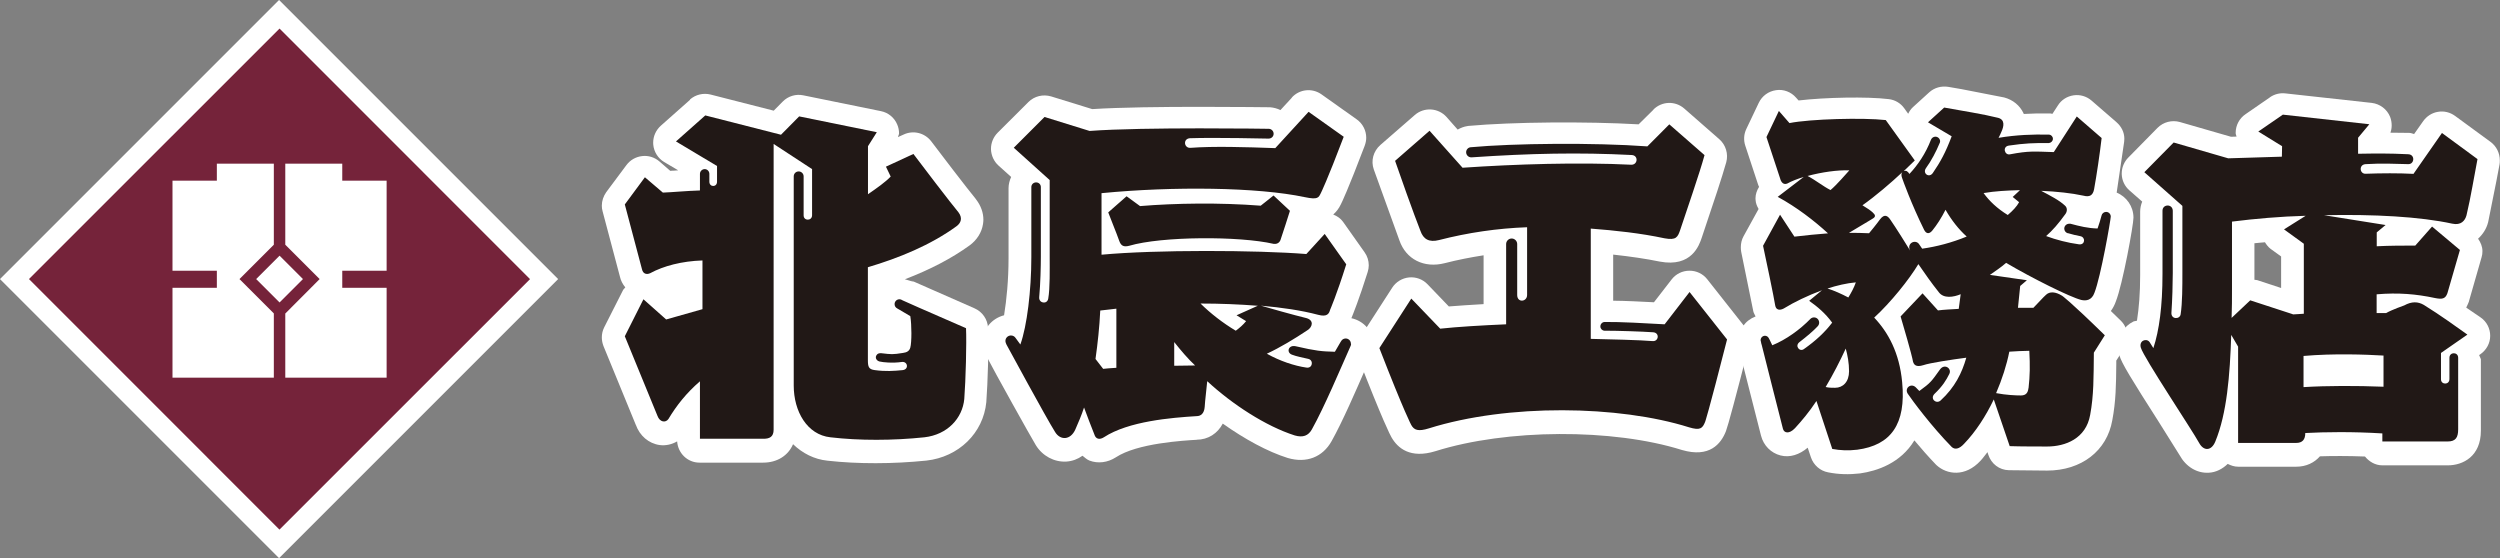
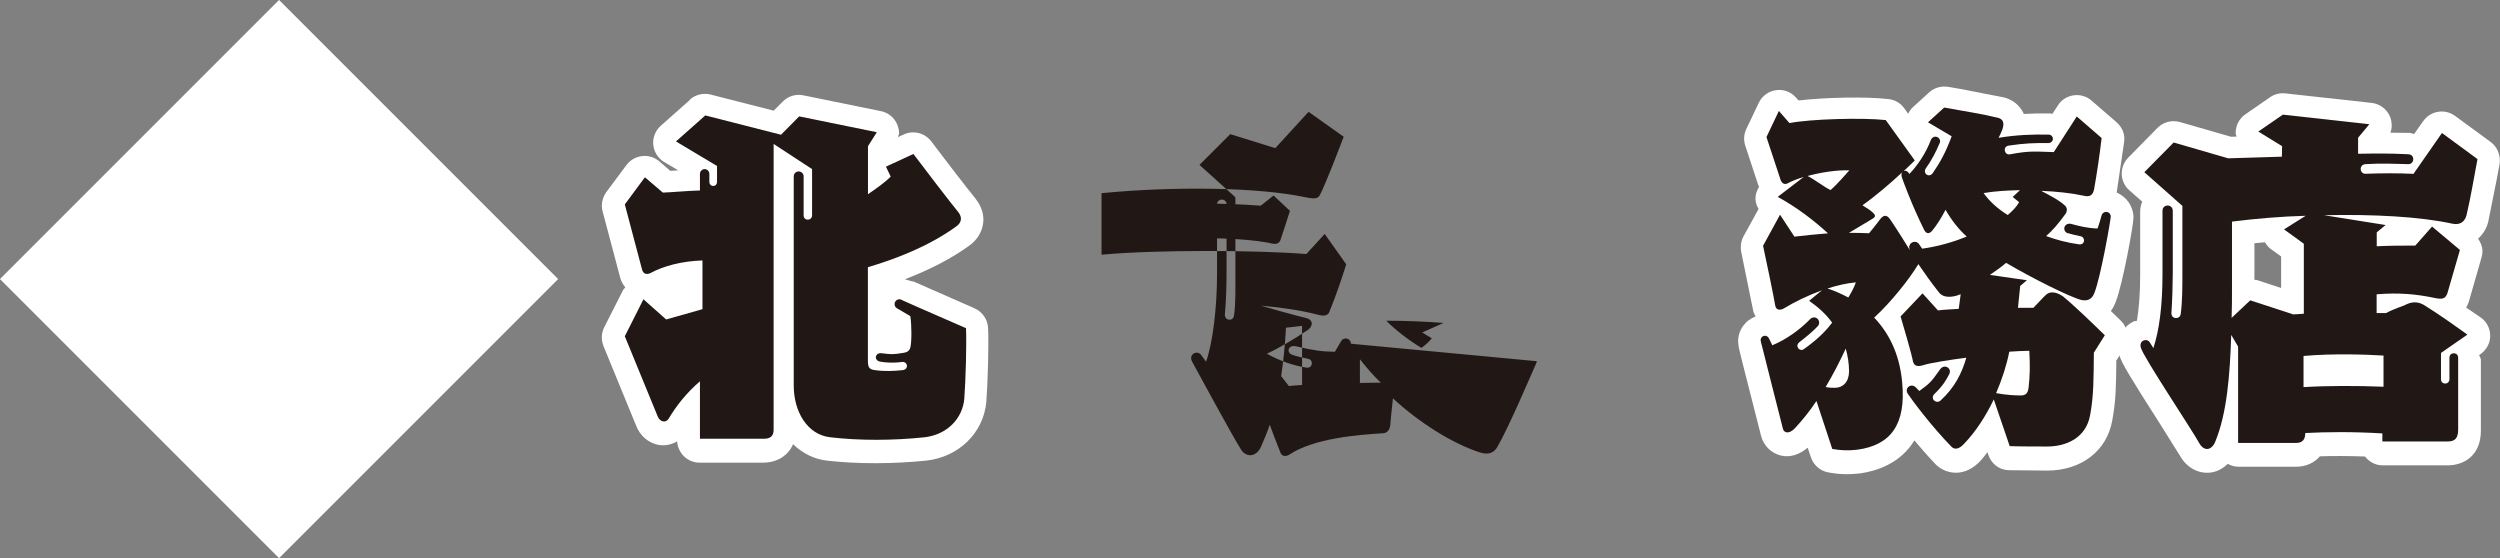
<svg xmlns="http://www.w3.org/2000/svg" id="_レイヤー_2" data-name="レイヤー 2" viewBox="0 0 257.55 57.5">
  <rect x="0" y="0" width="257.55" height="57.5" fill="#808080" stroke="none" />
  <defs>
    <style>
      .cls-1 {
        fill: #fff;
      }

      .cls-1, .cls-2, .cls-3 {
        stroke-width: 0px;
      }

      .cls-2 {
        fill: #211816;
      }

      .cls-3 {
        fill: #75233a;
      }
    </style>
  </defs>
  <g id="_具" data-name="具">
    <g>
      <rect class="cls-1" x="8.42" y="8.42" width="40.66" height="40.66" transform="translate(-11.91 28.75) rotate(-45)" />
      <path class="cls-1" d="m71.09,10.28l-3.01,2.67c-.5.45-.79,1.08-.79,1.75,0,.07,0,.14.01.21.07.74.49,1.4,1.12,1.78,0,0,.79.47,1.42.84v.02c-.12,0-.43.03-.43.03,0,0-.21,0-.36.02-.54-.47-1.13-.98-1.13-.98-.49-.42-1.14-.62-1.77-.54-.64.07-1.22.4-1.61.92l-2.08,2.79c-.29.41-.46.9-.46,1.39,0,.2.02.39.08.59l1.78,6.71c.09.42.29.8.56,1.13-.08.11-.19.18-.24.29l-1.93,3.81c-.17.34-.25.69-.25,1.05,0,.3.06.6.17.89l3.36,8.19s-.03-.07-.04-.11c.41,1.17,1.34,1.96,2.48,2.12.64.08,1.25-.07,1.79-.38.08,1.21,1.06,2.19,2.3,2.19h6.56c1.46,0,2.59-.74,3.08-1.9.97.93,2.17,1.56,3.56,1.7,3.11.35,6.74.34,10.17-.01,3.34-.37,5.87-2.84,6.18-6.02.15-1.99.27-5.96.18-7.65-.04-.88-.59-1.67-1.4-2.02l-6.5-2.86c-.1-.04.32.16.22.13,0,0-.46-.14-.89-.26,2.59-.99,4.8-2.14,6.67-3.49.76-.56,1.25-1.34,1.38-2.2.02-.15.04-.3.04-.44,0-.73-.26-1.46-.75-2.09-.02-.04-.05-.06-.07-.1-.03-.04-.93-1.11-4.56-5.9-.67-.87-1.85-1.16-2.84-.69,0,0-.39.17-.58.26.02-.13.11-.25.11-.39,0-.3-.06-.61-.19-.91-.29-.7-.92-1.22-1.67-1.37l-8-1.63c-.77-.16-1.57.08-2.12.64,0,0-.46.47-.93.94-1.8-.46-6.5-1.66-6.5-1.66-.75-.19-1.55,0-2.13.51" />
-       <path class="cls-1" d="m133.09,10.06s-.65.7-1.18,1.28c-.32-.16-.69-.26-1.07-.29-.61,0-12.53-.18-18.32.19-.66-.2-4.24-1.31-4.24-1.31-.83-.24-1.72-.03-2.33.58l-3.18,3.17c-.43.44-.68,1.03-.68,1.65v.06c.03.64.3,1.24.78,1.67,0,0,.71.64,1.3,1.17-.16.35-.27.75-.27,1.16v7.22c0,2.23-.2,4.27-.46,5.87-1.25.32-2.2,1.4-2.2,2.75,0,0,.4,1.44.41,1.51.75,1.47,4.57,8.32,5.06,9.12.68,1.11,1.9,1.77,3.16,1.69.6-.04,1.16-.25,1.65-.6.23.18.44.39.72.5.87.33,1.87.21,2.72-.34,2.21-1.45,6.9-1.72,8.44-1.81h-.14c1.21,0,2.18-.65,2.71-1.66,2.24,1.59,4.62,2.89,6.69,3.54,1.94.57,3.6-.09,4.52-1.73,1.13-2.02,2.52-5.23,3.54-7.57,0,0,.33-.75.43-1,0,0-.01.02-.01.02,0,0,.35-1.38.35-1.38,0-1.37-.98-2.46-2.27-2.74.16-.39.79-1.93,1.68-4.76.07-.23.11-.46.11-.69,0-.48-.15-.95-.43-1.34l-2.22-3.14c-.25-.35-.61-.59-1.01-.75.3-.27.57-.59.79-1.06.09-.17.72-1.47,2.45-6.02.1-.28.16-.55.16-.83,0-.73-.35-1.45-.99-1.9l-3.62-2.57c-.96-.68-2.27-.54-3.06.33m6.18,22.57c-.01.05-.04.09-.06.16,0-.01,0-.01,0-.01.01-.05.05-.09.07-.14m.89,3.79h0s0,0,0,0Zm-.08.14s-.02.03-.02.03c0,0,0-.03.02-.03m-38.59-.14s.01.02.01.02c0,0-.01-.02-.01-.02m.17.37s0-.04,0-.04c-.06-.12-.13-.26-.14-.3.02.05.15.36.15.34m39.57-.06s-.06.13-.08.16c.02-.03.09-.18.09-.18,0,0,0,0-.01.02" />
-       <path class="cls-1" d="m170.34,11.3s-.86.84-1.53,1.51c-5.38-.31-12.97-.25-17.52.16-.04.01-.08.01-.12.02-.36.05-.7.19-1,.36-.52-.58-1.15-1.3-1.15-1.3-.85-.95-2.31-1.04-3.27-.2l-3.55,3.09c-.72.64-.99,1.62-.67,2.52l2.64,7.31c.67,1.93,2.52,2.89,4.67,2.34,1.32-.34,2.65-.6,4-.81v5.03c-1.39.08-2.58.16-3.58.24-.84-.87-2.2-2.29-2.2-2.29-.49-.51-1.19-.77-1.9-.7-.7.07-1.34.45-1.73,1.05l-3.29,5.1c-.41.63-.48,1.41-.22,2.1,2.54,6.54,3.3,8,3.43,8.22.64,1.12,1.93,2.23,4.53,1.43,7.34-2.31,18.27-2.36,25.4-.12,2.82.82,4.01-.61,4.53-1.95.2-.51,1.06-3.7,2.35-8.75.18-.71.02-1.44-.43-2.01l-3.85-4.88c-.44-.56-1.12-.89-1.84-.88-.72,0-1.39.33-1.83.9,0,0-1.07,1.38-1.82,2.35-1.38-.07-2.92-.15-4.2-.16v-4.75c1.82.2,3.39.43,4.8.72,3.29.62,4.06-1.69,4.32-2.45l.47-1.41c.7-2.06,1.64-4.88,2.06-6.38.23-.85-.05-1.78-.71-2.36l-3.62-3.17c-.93-.81-2.31-.76-3.18.11" />
      <path class="cls-1" d="m217.46,32.04c.21-.29.39-.62.52-1,.7-1.76,1.81-7.87,1.81-8.61,0-1.17-.71-2.16-1.73-2.59.14-.96.77-5.23.77-5.23.01-.11.02-.21.02-.32,0-.66-.3-1.26-.82-1.71l-2.56-2.22c-.51-.44-1.19-.64-1.85-.54-.67.1-1.26.47-1.62,1.05,0,0-.36.55-.56.86-.06,0-.12-.04-.2-.04-.02,0-.07,0-.1,0-.92-.02-1.79,0-2.65.05-.01-.02-.03-.05-.03-.08-.38-.8-1.09-1.38-1.99-1.62-.03,0-4.41-.86-4.41-.86l-1.34-.23c-.71-.12-1.44.08-1.97.56l-1.67,1.52c-.22.2-.37.43-.5.69-.09-.14-.4-.56-.4-.56-.38-.54-.97-.88-1.62-.95-2.21-.27-6.54-.18-9.27.14-.09-.11-.26-.29-.26-.29-.51-.59-1.29-.89-2.06-.77-.78.11-1.44.59-1.78,1.3l-1.28,2.69c-.26.54-.3,1.16-.11,1.73l1.4,4.25c-.02-.05-.04-.13-.05-.19.02.07.04.12.07.18-.22.35-.37.76-.37,1.18,0,.06,0,.12.01.18.02.34.15.64.31.92-.32.58-1.55,2.81-1.55,2.81-.19.34-.28.73-.28,1.13,0,.16.01.32.04.48l1.22,5.99s.02.11.02.11c.04.21.17.37.24.55-1.05.4-1.8,1.39-1.8,2.58,0,0,.07.61.07.62,0,.02.13.53.13.55,0-.02-.03-.12-.03-.11l.46,1.84,1.73,6.8c.26,1.02,1.03,1.79,2.01,2.04.96.25,1.95-.08,2.8-.8.11.32.33.99.33.99.27.8.95,1.4,1.77,1.55,1.1.22,2.17.24,3.3.11,1.76-.25,4.18-1.06,5.59-3.4.69.82,1.42,1.66,2.19,2.46.04.03.06.06.1.1,1.07.97,2.95,1.24,4.53-.47.24-.25.47-.59.71-.88.01.03.09.28.09.28.31.93,1.13,1.56,2.11,1.58l3.94.04c3.54,0,6.17-2.03,6.72-5.19.37-1.95.39-3.63.41-5.78v-.36c.34-.52.79-1.23.79-1.23.24-.38.36-.81.36-1.25,0-.6-.24-1.21-.7-1.65-.32-.32-.67-.66-1-.97m-26.45,1.82s.02.02.02.03c0,0-.02,0-.03-.01,0,0,0,0,0-.02" />
      <path class="cls-1" d="m233.86,10.02l-2.52,1.74c-.64.43-1.02,1.15-1.02,1.91,0,.02,0,.04,0,.06,0,.12.07.22.09.34-.25.01-.45.01-.57.02-.62-.17-5.27-1.52-5.27-1.52-.82-.23-1.7,0-2.3.6l-3.01,3.06c-.43.43-.68,1.03-.68,1.64v.07c.02.65.31,1.25.79,1.67,0,0,.73.65,1.32,1.16-.13.32-.21.68-.21,1.04v6.55c0,1.81-.12,3.35-.33,4.68-.11.04-.24.03-.36.08-1.01.5-1.59,1.49-1.59,2.57,0,.3.05.61.14.92.24.82,1.18,2.35,4.06,6.86l2.13,3.4c.66,1.21,1.79,1.9,3.02,1.83.75-.04,1.41-.39,1.95-.91.33.17.69.29,1.08.29h5.98c1.02,0,1.86-.41,2.44-1.07,1.26-.04,2.84-.05,4.64.02.43.53,1.06.91,1.8.91h6.73c1.57,0,3.41-.93,3.41-3.57v-7.37s-.13-.28-.18-.42c.01,0,.12-.08.12-.08.63-.44,1.02-1.14,1.02-1.9h0c0-.76-.36-1.47-.99-1.9,0,0-.79-.55-1.48-1.01.11-.23.21-.44.27-.6,0-.04.02-.08.03-.12l1.28-4.46c.07-.22.09-.42.09-.64,0-.47-.18-.89-.45-1.28.48-.44.86-1,1.04-1.71.01-.06.84-4.19.84-4.19l.33-1.74c.03-.14.03-.29.03-.43,0-.74-.34-1.45-.95-1.9l-3.66-2.68c-.51-.37-1.14-.53-1.76-.42-.62.1-1.16.45-1.53.97,0,0-.53.74-.93,1.32-.18-.05-.33-.12-.51-.12,0,0-.88-.01-1.93-.02.09-.25.13-.49.13-.75,0-.29-.05-.59-.16-.88-.32-.79-1.05-1.34-1.9-1.44l-8.91-.98c-.55-.06-1.11.08-1.57.4m-.52,14.93c.16.26.34.5.59.69,0,0,.54.4,1.08.78v3.25c-1.21-.4-2.46-.81-2.46-.81-.09-.02-.19-.02-.29-.04v-3.76c.36-.03.72-.08,1.08-.1" />
-       <rect class="cls-3" x="10.55" y="10.5" width="36.5" height="36.5" transform="translate(-11.9 28.78) rotate(-44.99)" />
      <polygon class="cls-1" points="24.67 28.75 28.21 25.21 28.21 16.86 22.34 16.86 22.34 18.61 17.77 18.61 17.77 27.89 22.34 27.89 22.34 29.65 17.77 29.65 17.77 38.91 28.21 38.91 28.21 32.29 24.67 28.75" />
      <polygon class="cls-1" points="35.26 18.61 35.26 16.86 29.39 16.86 29.39 25.21 32.93 28.75 29.39 32.3 29.39 38.91 39.83 38.91 39.83 29.65 35.26 29.65 35.26 27.89 39.83 27.89 39.83 18.61 35.26 18.61" />
      <polygon class="cls-1" points="28.8 26.34 26.39 28.75 28.8 31.16 31.21 28.75 28.8 26.34" />
      <path class="cls-2" d="m92.96,30.93s-.02-.01-.03-.02c-.08-.05-.17-.08-.27-.08-.28,0-.5.23-.5.5,0,.2.11.37.27.44.04.04.09.06.15.09,0,0,.49.3,1.2.71.15.91.15,2.7,0,3.24-.1.35-.35.5-.76.55-1.08.17-1.17.15-2.21.03-.03,0-.11,0-.15,0-.24,0-.43.2-.43.42s.17.38.37.43c.41.09,1.31.19,2.31.05.61-.08.75.77.08.84-.93.09-1.74.15-2.86,0-.64-.08-.72-.34-.72-1.05v-9.55c3.17-.94,6.45-2.27,9.14-4.23.46-.34.63-.85.19-1.43,0,0-.87-1.03-4.64-6.01l-2.83,1.31.49,1.02c-.56.58-1.4,1.17-2.34,1.82v-4.95l.91-1.44-8-1.63-1.87,1.89-7.8-1.99-3.02,2.68,4.23,2.53v1.62c0,.59-.79.58-.79,0v-.78s0-.01,0-.03c0-.27-.22-.49-.48-.49s-.49.22-.49.49v.02h0v1.69c-1.39.04-2.9.19-3.82.22l-1.85-1.58-2.07,2.8c1.47,5.58,1.77,6.68,1.77,6.68.11.49.49.56.83.41,1.4-.76,3.28-1.25,5.4-1.32v5.02c-1.32.37-2.61.75-3.74,1.06l-2.34-2.08-1.92,3.81,3.36,8.19c.24.67.84.75,1.13.34.84-1.4,1.85-2.68,3.25-3.89v5.92h6.56c.61,0,1.03-.2,1.03-.93V14.83l3.96,2.59v4.75c0,.61-.87.61-.87.02v-3.98s0-.01,0-.02c0,0,0-.02,0-.02,0-.28-.23-.51-.51-.51s-.51.22-.51.51v21.55c0,2.65,1.37,5.07,3.78,5.33,2.98.35,6.47.34,9.68,0,2.38-.27,3.92-1.96,4.11-3.94.15-1.96.25-5.8.18-7.3-4.19-1.81-6.54-2.87-6.54-2.87" />
      <path class="cls-2" d="m248.62,17.91c-1.51-.08-3.28-.07-4.91-.01-.63.03-.73-.95,0-.99,1.71-.1,2.81-.04,4.39,0,.64.02.73-.99,0-1.02-2.01-.1-3.29-.08-5.17-.05v-1.65l1.16-1.39-8.91-.99-2.53,1.74,2.45,1.51-.02,1.08c-1.85.04-3.63.13-5.53.17l-5.62-1.63-3.02,3.06,3.92,3.47v6.91c0,1.29,0,3.09-.18,4.26-.08.54-1,.54-.95-.17.09-1.25.14-3.11.14-4.09v-6.42c-.03-.72-1.05-.69-1.06,0v6.53c0,3.32-.34,5.82-.94,7.63-.26-.42-.39-.62-.39-.62-.32-.44-1.12-.15-.9.58.31,1.05,5.25,8.43,6.01,9.82.45.83,1.25.85,1.66-.15,1.19-2.89,1.51-6.8,1.64-10.99l.71,1.21v9.92h5.98c.64,0,.94-.34.94-1.02,2.07-.11,4.83-.15,7.94.04v.83h6.73c.82,0,1.08-.41,1.08-1.25v-7.37c0-.63-.9-.62-.9,0v2.19c0,.62-.87.61-.87.02v-2.71l2.72-1.89c-3.32-2.38-3.76-2.58-4.49-3.06-.6-.35-1.25-.37-2.01.05,0,0-1.26.44-1.87.79h-.98v-1.93c2.23-.19,4.07-.03,6,.38.74.15,1.08.1,1.29-.49l1.29-4.46-2.87-2.41-1.73,1.96c-1.21,0-2.6,0-3.97.07v-1.43l.91-.76-6.34-1.01c5.13-.11,9.91.15,13.2.87.91.2,1.33-.3,1.48-.87.45-1.88.79-4.04,1.13-5.78l-3.66-2.69-2.94,4.22Zm-12.42,14.46l-4.38-1.43-1.92,1.81c.04-.99.04-2,.04-3.02v-6.9c2.38-.3,4.98-.53,7.59-.6l-2.23,1.4,2.04,1.48v7.21c-.37.04-.75.04-1.13.07m9.34,4.24v3.21c-2.77-.11-5.79-.11-8.24.04v-3.21c3.13-.27,6.38-.15,8.24-.04" />
      <path class="cls-2" d="m117.46,21.24l-1.4-1.02-1.89,1.66c.35.94.8,1.99,1.14,2.95.18.49.44.64,1.02.49,3.36-.99,11.36-1.01,14.87-.2.26.04.57-.04.71-.38.34-.98.72-2.22.98-3.02l-1.69-1.58-1.32,1.05c-4.27-.33-8.76-.26-12.42.04" />
-       <path class="cls-2" d="m139.17,35.41c0-.3-.24-.54-.54-.54-.2,0-.38.11-.47.28-.02.03-.05.06-.07.11,0,0-.07.14-.57.98-1.39-.04-1.92-.08-4.04-.57-.75-.17-1,.64-.38.87.46.18,1.15.31,1.67.43.58.12.47,1-.18.9-1.24-.18-2.72-.67-4.08-1.43,1.39-.65,2.83-1.52,4.18-2.42.51-.31.72-1.02-.11-1.25,0,0-1.44-.34-4.68-1.28,2.15.19,4.16.48,5.89.94.93.25,1.13-.11,1.24-.52,0,0,.68-1.55,1.66-4.68l-2.22-3.13-1.89,2.07c-5.13-.41-15.55-.45-21.1.07v-6.34c7.4-.72,16.08-.62,20.94.41,1.38.29,1.42.05,1.67-.45,0,0,.61-1.21,2.34-5.77l-3.62-2.57-3.43,3.74c-3.06-.11-6.35-.21-8.74-.03-.66.05-.8-.93-.06-.99,2.58-.09,8.08.04,8.11.04.28,0,.52-.21.52-.5,0-.27-.21-.49-.48-.51,0,0-12.91-.2-18.48.22l-4.64-1.44-3.17,3.17,3.7,3.33v7.89c0,1.32.04,3.24-.15,4.33-.11.62-.99.48-.93-.16.13-1.39.17-3.2.17-4.18v-7.16c0-.27-.21-.48-.49-.48s-.49.22-.49.48v7.23c0,3.44-.45,7.09-1.13,8.99-.23-.32-.41-.57-.49-.67-.1-.16-.28-.26-.48-.26-.31,0-.57.25-.57.56,0,.12.06.29.11.38,0,0,4.1,7.57,5.01,9.01.53.87,1.58.85,2.08-.26.32-.73.64-1.47.9-2.27.34.95.72,1.9,1.06,2.77.15.52.57.56.98.3,2.53-1.66,6.96-2.02,9.56-2.18.42,0,.78-.26.83-.96,0,0,.03-.61.26-2.64,2.57,2.38,6.04,4.64,9.02,5.59.83.24,1.4.04,1.77-.64,1.28-2.29,2.98-6.33,3.96-8.53.04-.08.07-.16.07-.25m-24.18,2.45c-.58.04-1.06.07-1.36.11l-.79-1.02c.23-1.63.41-3.29.49-4.99.53-.07,1.1-.11,1.66-.19v6.08Zm5.96-.21v-2.44c.68.86,1.43,1.74,2.15,2.41-.73,0-1.34.03-2.15.03m7.4-4.59c-.3.37-.65.68-1.06.98-1.32-.79-2.6-1.78-3.63-2.8,2,0,4,.08,5.9.23l-2.19.98.98.6Z" />
-       <path class="cls-2" d="m174.06,30.08l-2.57,3.33c-1.93-.11-4.6-.26-6.17-.24-.25,0-.45.21-.45.46,0,.23.18.42.41.44h.02s.02,0,.03,0h.03c1.32,0,3.79.08,4.93.16.72.04.59.97-.04.91-1.24-.11-4.59-.19-6.37-.23v-11.36c2.49.19,5.12.47,7.6,1,1.21.22,1.36-.11,1.63-.91.64-1.93,2-5.85,2.49-7.66l-3.63-3.17-2.26,2.27c-5.5-.4-13.77-.32-18.22.09h0c-.25.03-.45.25-.45.51,0,.29.23.53.53.53,0,0,.02,0,.03,0h0c6.04-.41,11.07-.52,16.5-.24.71.04.63,1.02-.05,1-5.36-.27-11.98-.06-17.38.31l-3.4-3.81-3.55,3.1c1.81,5.21,2.61,7.21,2.61,7.21.3.87.9,1.21,1.92.95,2.95-.76,6.01-1.21,9.07-1.32v6.98c0,.72-1.02.83-1.02,0v-5.25c0-.31-.26-.57-.57-.57s-.57.26-.57.57c0,.01,0,.02,0,.03h0v8.24c-2.53.11-5.06.26-6.79.45l-2.98-3.1-3.29,5.1c2.61,6.72,3.29,7.93,3.29,7.93.3.53.72.68,1.81.34,8.16-2.56,19.59-2.38,26.8-.11,1.16.35,1.39.11,1.66-.56,0,0,.27-.68,2.26-8.49l-3.85-4.87Z" />
+       <path class="cls-2" d="m139.17,35.41c0-.3-.24-.54-.54-.54-.2,0-.38.11-.47.28-.02.03-.05.06-.07.11,0,0-.07.14-.57.98-1.39-.04-1.92-.08-4.04-.57-.75-.17-1,.64-.38.87.46.18,1.15.31,1.67.43.58.12.47,1-.18.9-1.24-.18-2.72-.67-4.08-1.43,1.39-.65,2.83-1.52,4.18-2.42.51-.31.72-1.02-.11-1.25,0,0-1.44-.34-4.68-1.28,2.15.19,4.16.48,5.89.94.93.25,1.13-.11,1.24-.52,0,0,.68-1.55,1.66-4.68l-2.22-3.13-1.89,2.07c-5.13-.41-15.55-.45-21.1.07v-6.34c7.4-.72,16.08-.62,20.94.41,1.38.29,1.42.05,1.67-.45,0,0,.61-1.21,2.34-5.77l-3.62-2.57-3.43,3.74l-4.64-1.44-3.17,3.17,3.7,3.33v7.89c0,1.32.04,3.24-.15,4.33-.11.62-.99.48-.93-.16.13-1.39.17-3.2.17-4.18v-7.16c0-.27-.21-.48-.49-.48s-.49.22-.49.48v7.23c0,3.44-.45,7.09-1.13,8.99-.23-.32-.41-.57-.49-.67-.1-.16-.28-.26-.48-.26-.31,0-.57.25-.57.56,0,.12.06.29.11.38,0,0,4.1,7.57,5.01,9.01.53.87,1.58.85,2.08-.26.32-.73.64-1.47.9-2.27.34.95.72,1.9,1.06,2.77.15.52.57.56.98.3,2.53-1.66,6.96-2.02,9.56-2.18.42,0,.78-.26.83-.96,0,0,.03-.61.26-2.64,2.57,2.38,6.04,4.64,9.02,5.59.83.24,1.4.04,1.77-.64,1.28-2.29,2.98-6.33,3.96-8.53.04-.08.07-.16.07-.25m-24.18,2.45c-.58.04-1.06.07-1.36.11l-.79-1.02c.23-1.63.41-3.29.49-4.99.53-.07,1.1-.11,1.66-.19v6.08Zm5.96-.21v-2.44c.68.86,1.43,1.74,2.15,2.41-.73,0-1.34.03-2.15.03m7.4-4.59c-.3.37-.65.68-1.06.98-1.32-.79-2.6-1.78-3.63-2.8,2,0,4,.08,5.9.23l-2.19.98.98.6Z" />
      <path class="cls-2" d="m210.76,30.39s-.23.19-1.28,1.32h-1.59l.23-2.25.69-.59-3.81-.55c.54-.38,1.13-.77,1.67-1.24,2.64,1.56,6.61,3.54,7.74,3.82.51.12,1.09.03,1.36-.74.66-1.68,1.68-7.54,1.68-7.85,0-.26-.21-.48-.48-.48-.23,0-.43.17-.47.38h0c-.09.38-.27.92-.41,1.33-1.03-.03-1.81-.23-2.79-.49-.04,0-.09,0-.13,0-.28,0-.51.22-.51.5,0,.22.14.4.33.47t.01,0s.04.01.07.01c.51.15.74.2,1.24.3.58.11.5.93-.14.84-1.17-.16-2.33-.46-3.38-.85.66-.58,1.25-1.25,1.98-2.26.2-.26.23-.65-.04-.88-.58-.55-1.51-1.02-2.45-1.52,1.6.07,3.11.23,4.36.5.64.17.97-.04,1.09-.65.27-1.48.59-3.66.78-5.29l-2.56-2.22-2.37,3.67c-2-.06-2.52-.15-4.52.23-.55.11-.8-.79-.12-.9,1.62-.24,2.62-.28,4.12-.26h.02c.22-.03.41-.21.41-.44s-.18-.42-.4-.43h-.03c-1.57-.04-3.34.02-5.17.33.11-.23.23-.43.31-.66.23-.51.38-1.2-.35-1.4-1.56-.39-3.58-.7-5.56-1.06l-1.67,1.52,2.44,1.44c-.62,1.67-1.19,2.69-1.94,3.78-.38.56-1.1.04-.7-.51.53-.72,1.05-1.72,1.38-2.52.04-.07.07-.15.07-.23,0-.26-.22-.48-.49-.48-.2,0-.37.13-.45.31-.54,1.41-1.35,2.6-2.22,3.53-.19-.29-.34-.37-.58-.3.47-.43.85-.83,1.13-1.09l-2.99-4.16c-2.34-.26-7.77-.12-9.92.31l-1.09-1.25-1.28,2.69c1.24,3.77,1.4,4.24,1.4,4.24.12.47.38.69.74.55.45-.25,1.04-.48,1.7-.68l-2.68,2.05c1.95,1.06,3.78,2.47,5.18,3.76-1.09.08-2.26.2-3.46.34l-1.48-2.26-1.75,3.2c1.13,5.29,1.25,6.14,1.25,6.14.13.67.72.43.97.27.96-.59,2.37-1.28,3.85-1.83l-1.32,1.09c.82.58,1.67,1.28,2.37,2.25-.77,1.01-1.7,1.87-2.91,2.72-.44.33-.99-.33-.44-.73.71-.55,1.41-1.13,1.87-1.63h0c.09-.1.14-.23.14-.36,0-.3-.23-.54-.53-.54-.14,0-.26.05-.36.14h0s-.01,0-.01,0c0,0,0,.01,0,.01-1.05,1.08-2.49,2.14-3.93,2.72-.19-.43-.37-.75-.37-.75,0,0,0,0,0,0-.08-.14-.22-.23-.38-.23-.24,0-.45.2-.45.45,0,.05,0,.07.02.11.03.19.08.38.09.38.53,2.14,1.48,5.85,2.19,8.65.11.42.62.58,1.24-.07.67-.73,1.47-1.67,2.21-2.8l1.63,4.94c.82.15,1.64.19,2.57.08,3.46-.46,5.05-2.61,4.63-6.96-.28-3.03-1.44-5.13-2.88-6.65,1.71-1.57,3.59-3.91,4.55-5.51.62.91,1.36,1.96,2.11,2.9.5.67,1.51.51,2.25.2l-.2,1.51c-.81.05-1.55.08-2.14.16l-1.59-1.76-2.26,2.38c1.17,3.97,1.24,4.47,1.24,4.47.08.55.36.78,1.1.55.66-.23,2.96-.58,4.43-.77-.45,1.57-1.17,3.05-2.65,4.41-.45.4-1.11-.17-.64-.67.86-.82,1.22-1.43,1.53-2.05.31-.57-.48-1.13-.95-.48-.9,1.26-.96,1.37-2.13,2.22-.21-.23-.19-.2-.37-.38-.49-.47-1.18.08-.83.65.49.73,2.46,3.38,4.54,5.5.32.29.76.22,1.26-.32,1.2-1.24,2.26-2.88,3.07-4.58l1.64,4.81c.95.04,3.23.04,3.85.04,1.9,0,4.01-.82,4.44-3.26.38-2.06.35-3.85.38-6.41l1.13-1.79c-3.73-3.65-4.4-4.07-4.4-4.07-.67-.42-1.28-.47-1.67-.09m-24.56-12.25c1.44-.39,3.11-.63,4.31-.58-.26.28-1.32,1.52-1.94,2.03-.74-.37-1.52-1.01-2.36-1.45m2.83,21.82c-.31,0-.66,0-.97-.08.78-1.31,1.48-2.68,2.07-3.96.19.7.34,1.48.34,2.34,0,1.08-.62,1.7-1.44,1.7m1.37-9.3c-.74-.39-1.44-.7-2.15-.93.97-.31,1.99-.55,2.92-.63-.19.55-.47,1.06-.77,1.55m7.61-5.01c-.15-.23-.35-.51-.35-.51-.4-.5-1.29-.03-.89.71-1.44-2.34-2.02-3.16-2.02-3.16-.28-.43-.62-.69-1.09-.07,0,0-.48.66-1.13,1.43-.71-.04-1.41-.04-2.07-.04,2.22-1.32,2.45-1.47,2.45-1.47.33-.19.28-.38,0-.63-.2-.19-.54-.43-1.06-.74,1.33-.94,2.93-2.3,4.13-3.43-.17.18-.12.4-.04.63.07.21.94,2.65,2.26,5.32.22.44.54.46.85.08.47-.58.93-1.29,1.36-2.14.62,1.09,1.36,2.02,2.18,2.76-1.52.63-3.15,1.05-4.59,1.25m10.07-6.02l-.74.69.66.54c-.23.43-.66.89-1.17,1.32-1.09-.67-1.9-1.44-2.49-2.26,1.16-.2,2.45-.27,3.73-.3m.89,20.41c-.05.43-.23.74-.77.74-.51,0-1.52-.04-2.56-.24.62-1.44,1.09-2.91,1.36-4.27.7-.04,1.4-.09,2.06-.09.08,1.52.07,2.54-.08,3.86" />
    </g>
  </g>
</svg>